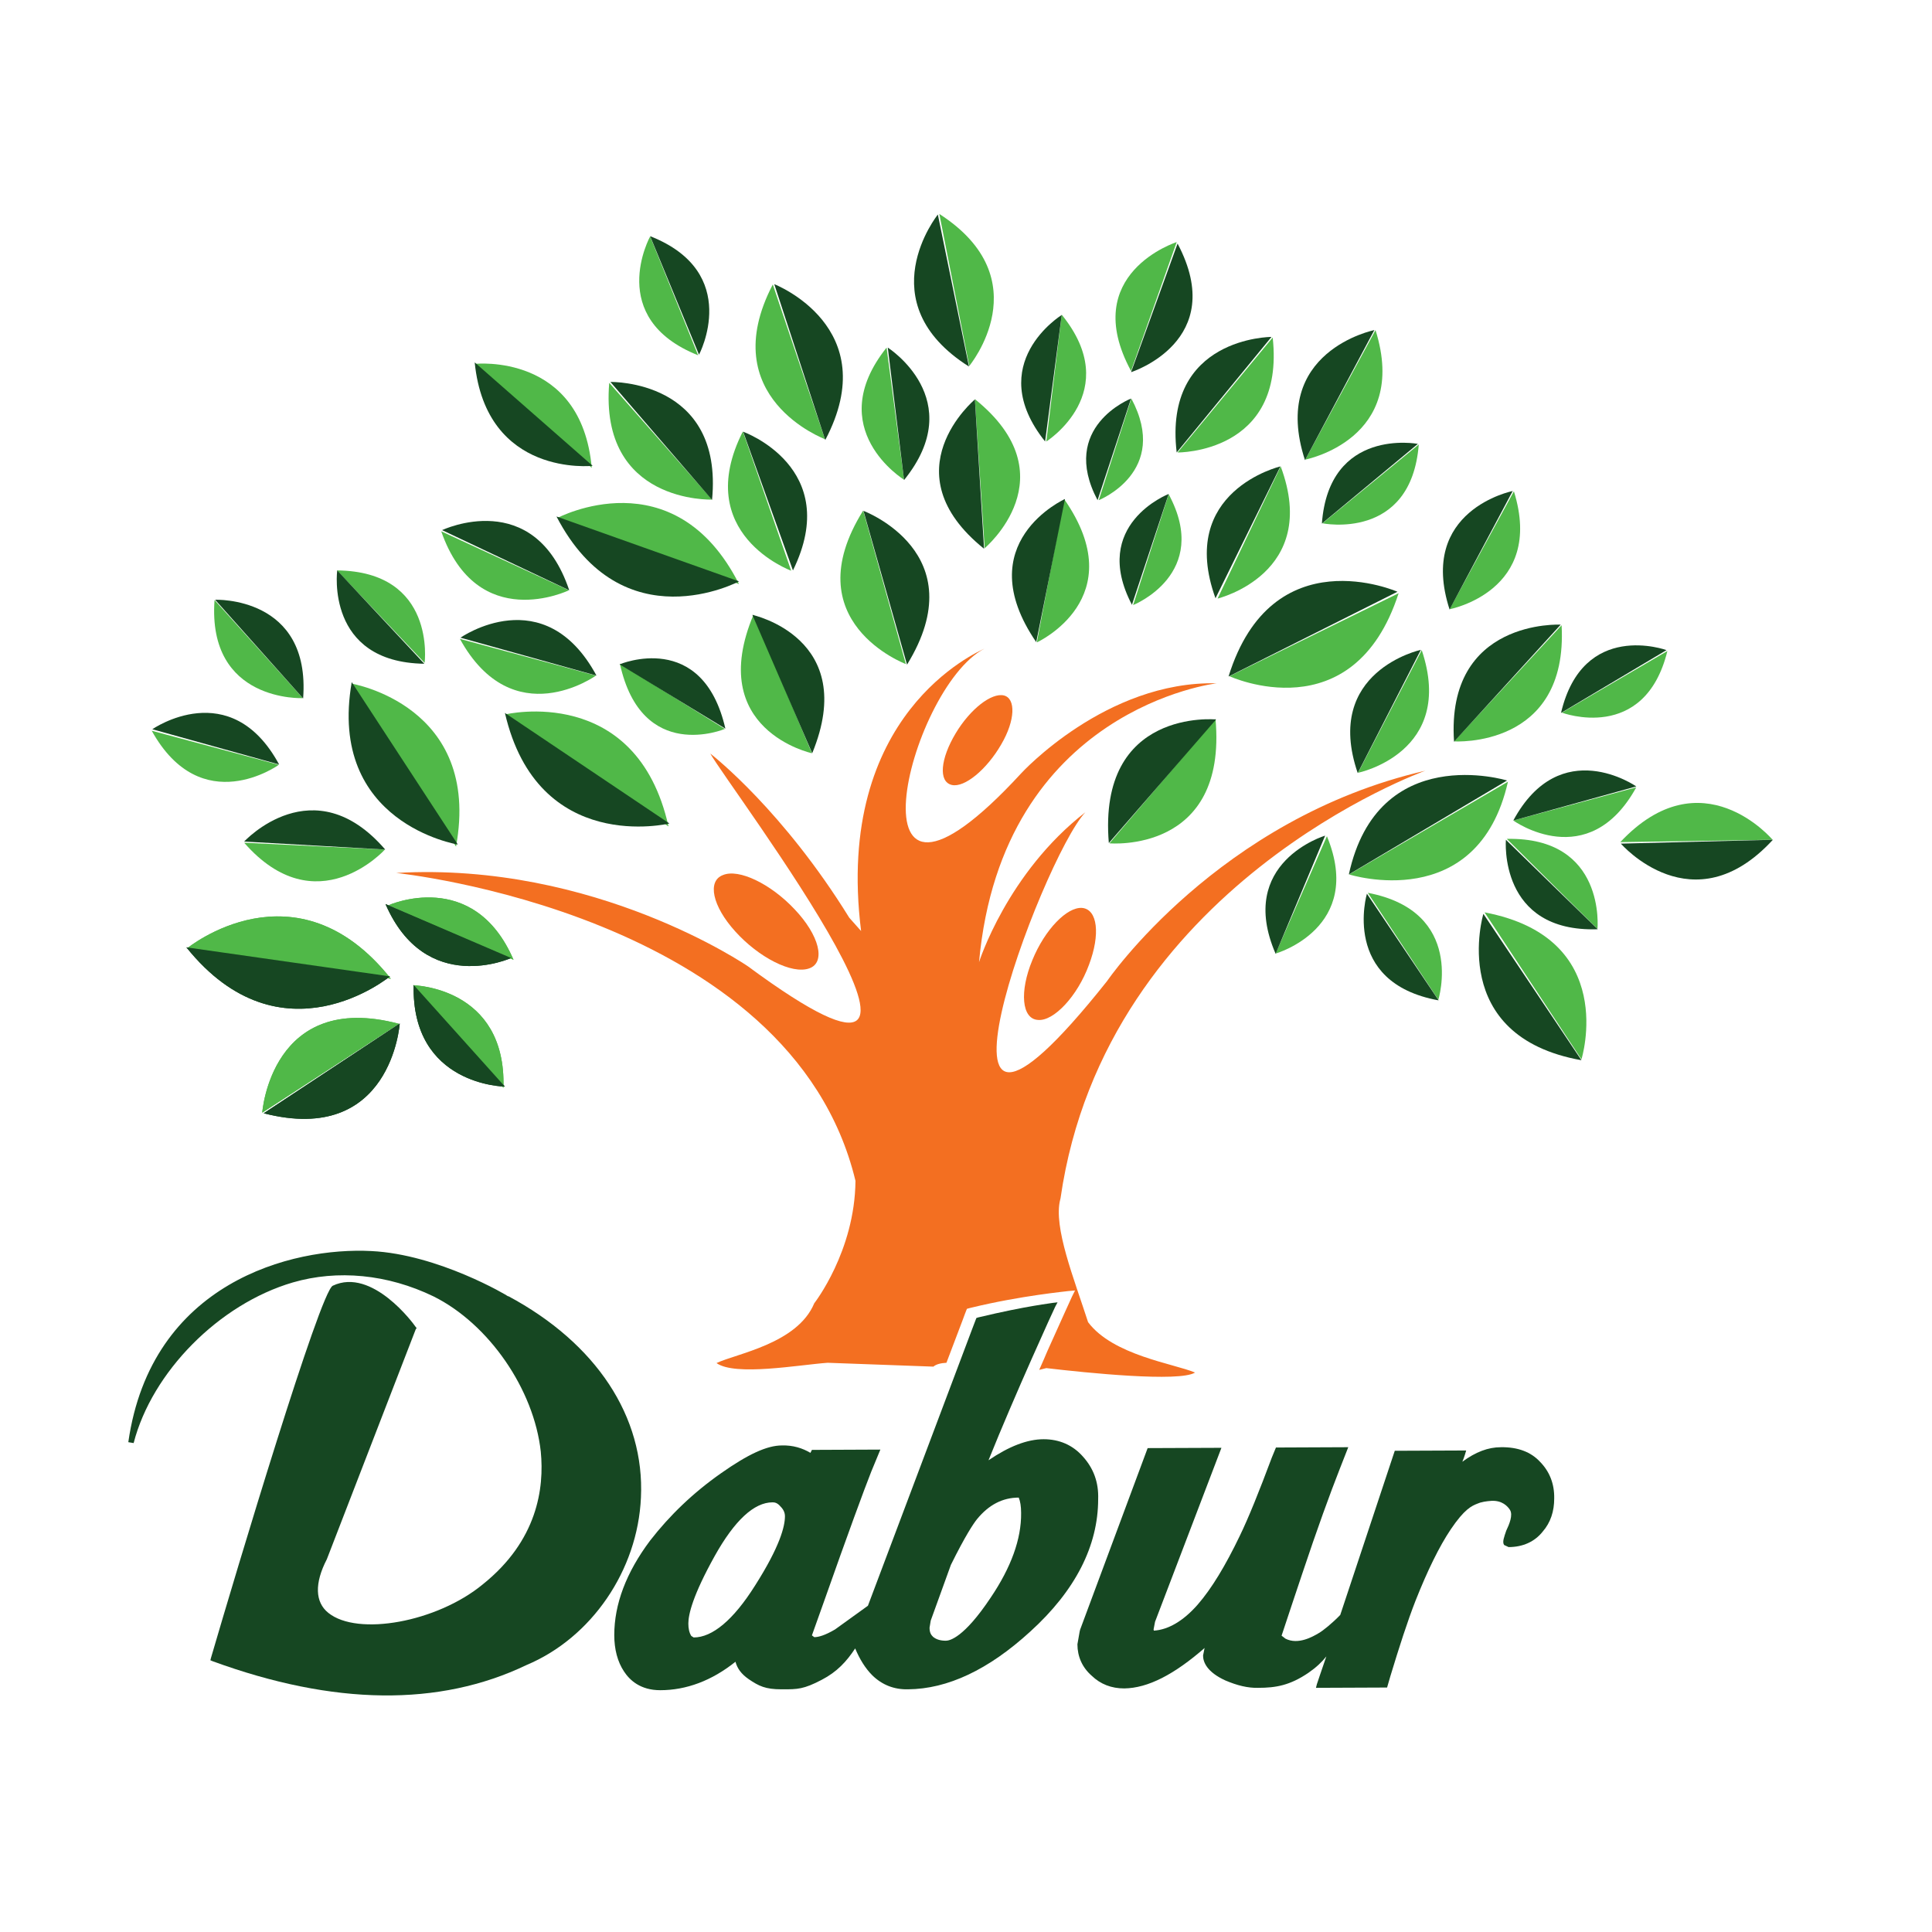
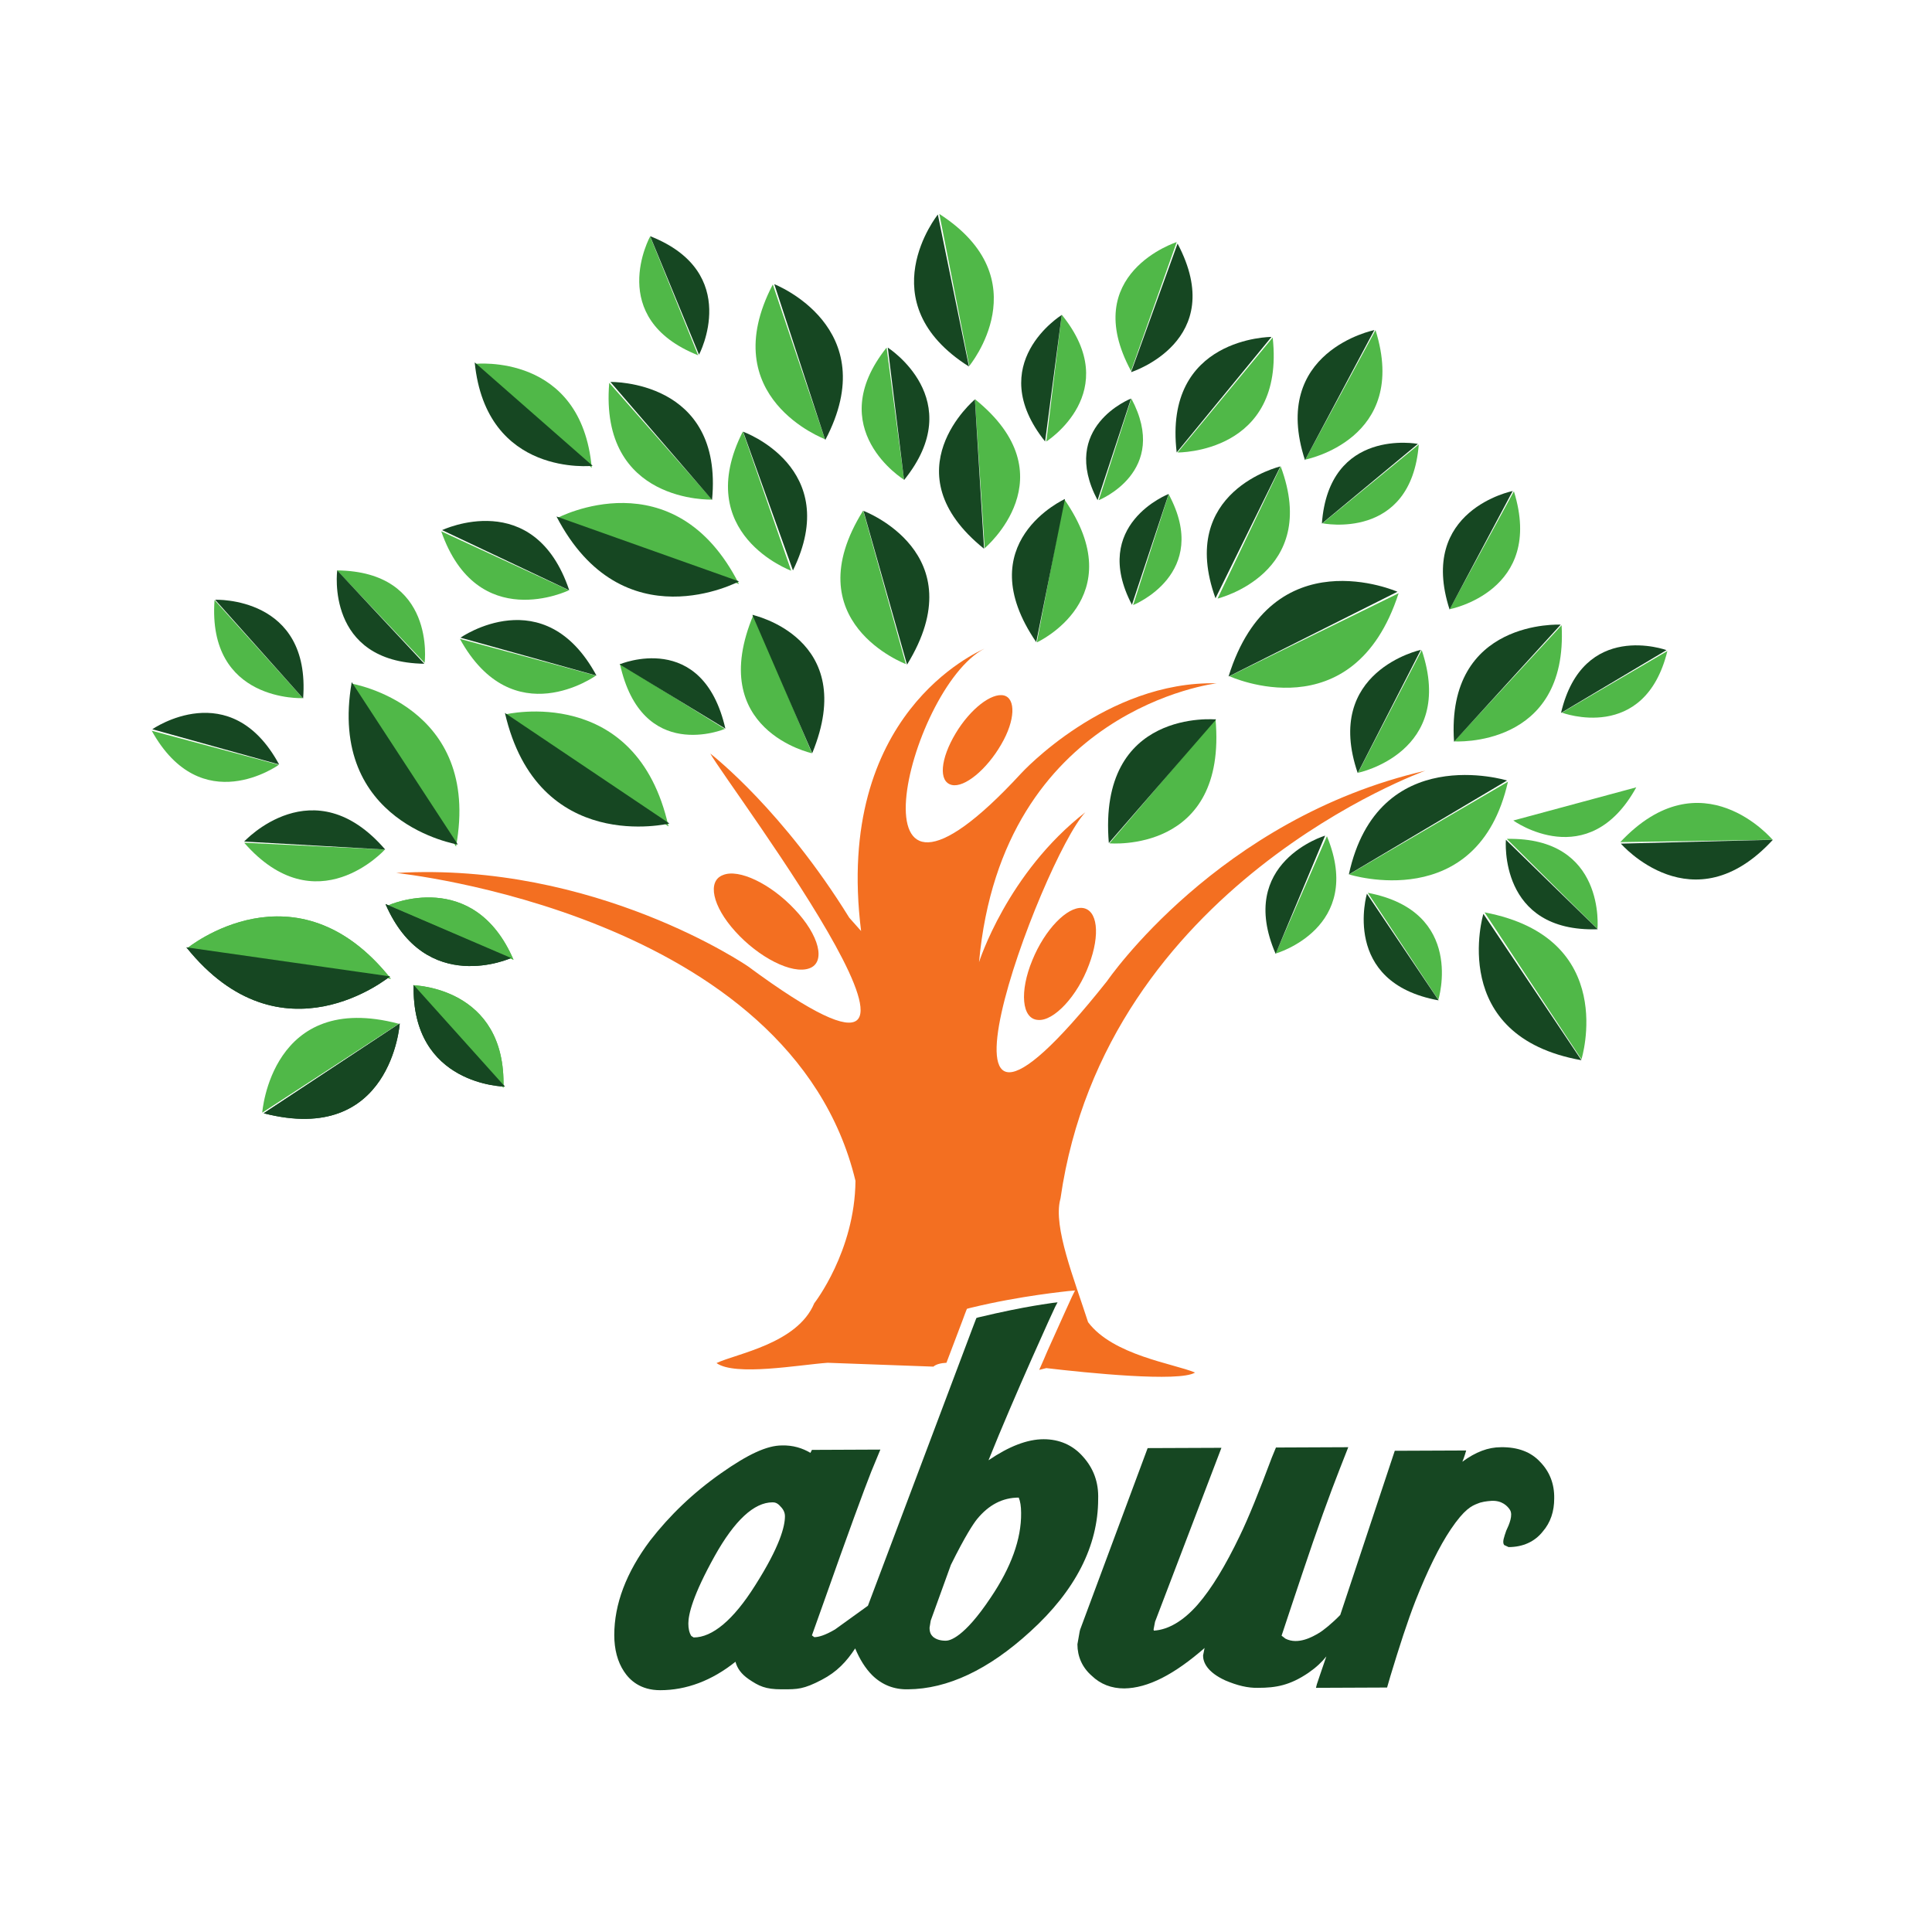
<svg xmlns="http://www.w3.org/2000/svg" id="layer" x="0px" y="0px" viewBox="0 0 652 652" style="enable-background:new 0 0 652 652;" xml:space="preserve">
  <style type="text/css">	.st0{fill:#50B848;}	.st1{fill:#164722;}	.st2{fill:#F36F21;}</style>
  <g>
    <path class="st0" d="M305.7,224.1c0,0-37.9-14.2-14.4-51.8L305.7,224.1z" />
    <path class="st1" d="M291.4,172.4c0,0,37.9,14.2,14.7,51.9L291.4,172.4z" />
    <path class="st0" d="M274,254.2c0,0-36.1-7.8-19.7-46.8L274,254.2z" />
    <path class="st1" d="M253.9,207.5c0,0,36.2,7.8,20.2,46.7L253.9,207.5z" />
    <path class="st0" d="M244.6,246c0,0-28,11.8-35.4-22L244.6,246z" />
    <path class="st1" d="M209.1,224.2c0,0,28-11.9,35.7,21.7L209.1,224.2z" />
    <path class="st0" d="M267,192.6c0,0-33.8-12.4-16.3-47L267,192.6z" />
    <path class="st1" d="M250.8,145.7c0,0,33.8,12.1,16.8,46.8L250.8,145.7z" />
    <path class="st0" d="M305.1,161.9c0,0-27.8-17.1-5.9-44.6L305.1,161.9z" />
    <path class="st1" d="M299.6,117.3c0,0,27.5,17.5,5.5,44.7L299.6,117.3z" />
    <path class="st0" d="M240.3,168.6c0,0-38.1,1.4-34.7-39.4L240.3,168.6z" />
    <path class="st1" d="M206,128.9c0,0,38.2-0.9,34.3,39.8L206,128.9z" />
    <path class="st0" d="M278.4,148.2c0,0-37.5-14-17.6-52.2L278.4,148.2z" />
    <path class="st1" d="M261.3,95.9c0,0,37.3,14.5,17.2,52.6L261.3,95.9z" />
    <path class="st0" d="M129.9,286.7c0,0-23.1,25.6-47.5-2.3L129.9,286.7z" />
    <path class="st1" d="M82.4,284c0,0,23.4-25.4,47.6,2.7L82.4,284z" />
    <path class="st0" d="M192,199.2c0,0-30.9,15-43.1-19.9L192,199.2z" />
    <path class="st1" d="M149.2,178.9c0,0,31.1-14.8,42.9,20.3L149.2,178.9z" />
    <path class="st0" d="M201.1,228c0,0-28,20.1-45.9-12.4L201.1,228z" />
    <path class="st1" d="M155.4,215.2c0,0,28.3-19.8,45.9,12.8L155.4,215.2z" />
    <path class="st0" d="M94.1,258.1c0,0-26.1,18.8-42.9-11.5L94.1,258.1z" />
    <path class="st1" d="M51.4,246.1c0,0,26.4-18.4,42.8,11.9L51.4,246.1z" />
    <path class="st0" d="M102.2,235.6c0,0-32.3,1.5-29.8-33.1L102.2,235.6z" />
    <path class="st1" d="M72.6,202.4c0,0,32.3-1.3,29.7,33.3L72.6,202.4z" />
    <path class="st0" d="M510.7,276.9c0,0,25.3,18.2,41.5-11.2L510.7,276.9z" />
-     <path class="st1" d="M552.2,265.4c0,0-25.6-17.9-41.5,11.5L552.2,265.4z" />
    <path class="st0" d="M430.5,321.8c0,0,30.1-8.6,17.3-39.6L430.5,321.8z" />
    <path class="st1" d="M447.2,282c0,0-30.1,9-16.7,39.9L447.2,282z" />
    <path class="st0" d="M219.4,79.8c0,0-15.2,27.6,16.2,40.1L219.4,79.8z" />
    <path class="st1" d="M235.9,119.7c0,0,14.7-27.7-16.5-40L235.9,119.7z" />
    <path class="st0" d="M539.1,313.5c0,0,3-31.1-30.6-30.4L539.1,313.5z" />
    <path class="st1" d="M508.2,283.4c0,0-2.6,31.3,31,30.2L508.2,283.4z" />
    <path class="st0" d="M598.2,283.4c0,0-23.9-28.5-51.4,0.8L598.2,283.4z" />
    <path class="st1" d="M547,284.7c0,0,24.3,28.1,51.3-1.3L547,284.7z" />
    <path class="st0" d="M485.4,337.4c0,0,9.3-29.8-23.8-36.1L485.4,337.4z" />
    <path class="st1" d="M461.3,301.6c0,0-8.9,30,24.2,36L461.3,301.6z" />
    <path class="st0" d="M533.7,357.5c0,0,12.8-41-32.7-49.6L533.7,357.5z" />
    <path class="st1" d="M500.6,308.4c0,0-12.4,41.3,33.1,49.4L500.6,308.4z" />
    <path class="st0" d="M527.1,240.5c0,0,27.9,10.5,35.6-20.8L527.1,240.5z" />
    <path class="st1" d="M562.4,219.4c0,0-28.2-10.3-35.6,21.2L562.4,219.4z" />
    <path class="st0" d="M458.3,260.8c0,0,33.1-6.8,21.5-41.4L458.3,260.8z" />
    <path class="st1" d="M479.5,219.3c0,0-33.1,7.2-21.3,41.6L479.5,219.3z" />
    <path class="st0" d="M490.7,250.2c0,0,38.6,2.5,36.3-39.2L490.7,250.2z" />
    <path class="st1" d="M526.7,210.8c0,0-38.8-2-36,39.5L526.7,210.8z" />
    <path class="st0" d="M455.3,295.1c0,0,43.4,13.8,53.6-31.3L455.3,295.1z" />
    <path class="st1" d="M508.6,263.4c0,0-43.6-13.4-53.4,31.7L508.6,263.4z" />
    <path class="st0" d="M410.9,202c0,0,34.8-8.4,21.3-44.6L410.9,202z" />
    <path class="st1" d="M432.1,157.4c0,0-35,8.3-21.9,44.5L432.1,157.4z" />
    <path class="st0" d="M414.9,228.2c0,0,41.8,19.3,57.1-28L414.9,228.2z" />
    <path class="st1" d="M471.6,199.7c0,0-42.3-18.7-57,28.6L471.6,199.7z" />
    <path class="st0" d="M446.3,176.6c0,0,29.9,6.1,32.5-26.6L446.3,176.6z" />
    <path class="st1" d="M478.5,149.8c0,0-30-5.7-32.4,26.9L478.5,149.8z" />
    <path class="st0" d="M332.3,185c0,0,29-24.3-3.3-50.3L332.3,185z" />
    <path class="st1" d="M329,134.8c0,0-29.2,24.4,3.1,50.4L329,134.8z" />
    <path class="st0" d="M349.9,216.8c0,0,32.6-14.9,9.2-48.4L349.9,216.8z" />
    <path class="st1" d="M359.4,168.4c0,0-32.7,14.7-9.7,48.3L359.4,168.4z" />
    <path class="st0" d="M374.4,284.6c0,0,39.9,3.6,35.8-42L374.4,284.6z" />
    <path class="st1" d="M410.4,242.8c0,0-40-3.9-36.2,41.7L410.4,242.8z" />
    <path class="st0" d="M353.1,149c0,0,26.4-16.7,5.2-42.8L353.1,149z" />
    <path class="st1" d="M358.3,106.3c0,0-26.6,16.4-5.6,42.7L358.3,106.3z" />
    <path class="st0" d="M370.8,168.8c0,0,24.2-9.6,11-34.3L370.8,168.8z" />
    <path class="st1" d="M381.7,134.5c0,0-24.4,9.5-11.3,34.3L381.7,134.5z" />
    <path class="st0" d="M143.3,223.7c0,0,4-30.9-29.6-31.2L143.3,223.7z" />
    <path class="st1" d="M113.8,192.5c0,0-4.1,31,29.4,31.5L113.8,192.5z" />
    <path class="st0" d="M382.4,204.2c0,0,26.5-10.5,12-37.4L382.4,204.2z" />
    <path class="st1" d="M394.4,166.7c0,0-26.6,10.3-12.4,37.4L394.4,166.7z" />
    <path class="st0" d="M327.1,123.5c0,0,24.2-29.2-10.1-51.3L327.1,123.5z" />
    <path class="st1" d="M316.5,72.4c0,0-23.8,29.6,10.5,51.3L316.5,72.4z" />
    <path class="st0" d="M397.4,152.7c0,0,36.4,0.4,32.1-38.8L397.4,152.7z" />
    <path class="st1" d="M429.1,113.7c0,0-36.6,0-32,39L429.1,113.7z" />
    <path class="st0" d="M440.5,155.1c0,0,35.3-6.8,23.7-43.7L440.5,155.1z" />
    <path class="st1" d="M463.8,111.4c0,0-35.4,7.1-23.4,43.9L463.8,111.4z" />
    <path class="st0" d="M489.2,205.6c0,0,32.2-6.1,21.7-39.8L489.2,205.6z" />
    <path class="st1" d="M510.5,165.7c0,0-32.2,6.4-21.3,40L510.5,165.7z" />
    <path class="st0" d="M397.1,81.7c0,0-33.2,10.6-15.4,43.5L397.1,81.7z" />
    <path class="st1" d="M381.7,125.6c0,0,33.1-10.5,15.7-43.4L381.7,125.6z" />
    <path class="st0" d="M88.5,375.5c0,0,3-41.4,46.1-30L88.5,375.5z" />
    <path class="st1" d="M134.9,345.4c0,0-2.8,41.4-45.9,30.3L134.9,345.4z" />
    <path class="st0" d="M63.2,320c0,0,36.7-30,68.7,10.3L63.2,320z" />
    <path class="st1" d="M131.6,329.5c0,0-36.6,30.2-68.7-9.8L131.6,329.5z" />
    <path class="st0" d="M131.1,305.5c0,0,28.7-12.9,42.2,18.4L131.1,305.5z" />
    <path class="st1" d="M172.5,323.3c0,0-28.8,13.1-42.4-18.2L172.5,323.3z" />
    <path class="st0" d="M139.4,332.5c0,0,31.5,0.5,30.5,34.6L139.4,332.5z" />
    <path class="st1" d="M170.4,366.7c0,0-31.6-0.3-30.8-34.3L170.4,366.7z" />
-     <path class="st0" d="M88.5,375.5c0,0,3-41.4,46.1-30L88.5,375.5z" />
    <path class="st1" d="M134.9,345.4c0,0-2.8,41.4-45.9,30.3L134.9,345.4z" />
    <path class="st0" d="M63.2,320c0,0,36.7-30,68.7,10.3L63.2,320z" />
    <path class="st1" d="M131.6,329.5c0,0-36.6,30.2-68.7-9.8L131.6,329.5z" />
    <path class="st0" d="M118.6,230.7c0,0,44,7.3,35.3,55L118.6,230.7z" />
    <path class="st1" d="M154.5,285c0,0-44.1-7.1-35.8-54.8L154.5,285z" />
    <path class="st0" d="M170.5,241.1c0,0,44.3-10.6,55.1,37.8L170.5,241.1z" />
    <path class="st1" d="M225.9,277.9c0,0-44.4,10.8-55.5-37.3L225.9,277.9z" />
    <path class="st0" d="M160.3,122.8c0,0,35.9-3.9,39.4,35.1L160.3,122.8z" />
    <path class="st1" d="M200,157.2c0,0-35.9,4-39.8-34.9L200,157.2z" />
    <path class="st0" d="M188.1,174.8c0,0,39.4-20.9,61.3,22.3L188.1,174.8z" />
    <path class="st1" d="M249.4,196.2c0,0-39.3,21-61.6-21.9L249.4,196.2z" />
    <path class="st0" d="M131.1,305.5c0,0,28.7-12.9,42.2,18.4L131.1,305.5z" />
    <path class="st1" d="M172.5,323.3c0,0-28.8,13.1-42.4-18.2L172.5,323.3z" />
    <path class="st0" d="M139.4,332.5c0,0,31.5,0.5,30.5,34.6L139.4,332.5z" />
    <path class="st1" d="M170.4,366.7c0,0-31.6-0.3-30.8-34.3L170.4,366.7z" />
    <path class="st2" d="M348.4,324c-4.4,10.6-3.6,19.9,1.9,20.2c5.3,0.5,13.3-8,17.2-18.6c3.9-10.3,2.9-18.7-2.3-19.2  C360.1,306,352.6,313.7,348.4,324" />
    <path class="st2" d="M322.5,247.5c-5.1,8.5-5.9,16.3-1.3,17.4c4.3,1,11.8-5.2,16.7-13.7c4.8-8.2,4.9-15.5,0.9-16.5  C334.6,233.7,327.4,239.3,322.5,247.5" />
    <path class="st2" d="M355.5,404.4l-0.1,0.4C355.4,404.7,357.5,395.8,355.5,404.4" />
    <path class="st2" d="M481,260.1c-69.9,16.1-107.4,71-107.4,71c-70.6,88.9-21.9-41.6-7.3-57c-26.4,20.5-35.9,50.6-35.9,50.6  c7.8-85.7,80.2-94.1,80.2-94.1c-37.4-0.9-66,30.4-66,30.4c-61,66.2-38.4-28.5-12.4-42.1c-2.3,1.2-50.8,21.9-41.6,95.3h-0.5h0.5  l-4-4.5c-22.2-35.9-45.5-54.3-46.9-55.4c6.1,11,102.4,138,12.7,71.8c0,0-51.5-35.4-118.7-31.5c0,0,133.3,13.6,155,103.9  c-0.2,23.8-13.9,41.3-13.9,41.3c-5.7,13.7-26.3,17-33,20.2c6.3,4.5,27.8,0.6,37.5-0.1l35.7,1.3c0.9-0.8,2.5-1.2,4.4-1.3l5.5-14.5  l0.7-1.9l0.7-1.8l0.7-0.2l0.8-0.2c16.9-4.1,32.3-5.5,32.7-5.6l2.3-0.2l-1,2c-0.1,0.1-3.6,8-8.4,18.6c-0.7,1.7-1.5,3.5-2.3,5.3  l-0.4,0.9l2.4-0.6c13.6,1.6,44.9,4.8,50.2,1.5c-7.1-3-27.7-5.8-36.1-17c-4.7-14.6-11.8-32.1-9.4-41.4l0.1-0.4  C373.1,298.6,481,260.1,481,260.1 M289.9,314.3l-1.8,0.2L289.9,314.3z" />
    <path class="st2" d="M273.1,326.8c5.7-2,3.4-11.2-5-20c-8.1-8.6-18.8-13.7-24.1-11.5c-5.4,2-3.6,10.5,4.1,19  C256,323.1,267.3,328.9,273.1,326.8" />
    <path class="st1" d="M365.5,491.6c-3.5-4-8.1-5.9-13.3-5.9c-5.5,0-11.7,2.4-18.6,7.1c8.7-21.7,22.3-51.5,22.5-51.8l0.8-1.5  l-1.7,0.2c-0.1,0.1-8.4,0.9-25.1,4.9l-0.6,0.2l-1.3,3.4l-35.3,93.7l-11.1,8c-3.4,2-5.6,2.6-7,2.6l-0.8-0.6  c0.4-1.1,4.1-11.5,4.1-11.5c8-22.7,13.6-37.9,15.9-43.7l3.1-7.5l-23.1,0.1l-0.5,1c-2.7-1.6-5.9-2.6-9.6-2.5c-5.1,0-11.5,3-20.6,9.4  c-9.4,6.6-17.3,14.2-23.9,22.7c-8.1,10.8-12.1,21.5-12.1,31.9c0,4.8,1.1,9,3.3,12.3c1.9,2.9,5.5,6.3,12.2,6.3  c8.8,0,17.4-3.2,25.4-9.6c0.6,2.2,1.9,4.1,4.5,5.9c3.4,2.3,5.6,3.4,11,3.4h0.5c4.9,0,7,0,13.1-3.2c5.2-2.7,8.4-6.2,11.3-10.6  c1.5,3.6,3.4,6.7,5.8,9.1c3.3,3.2,7.3,4.8,12,4.7c13.4-0.1,27.2-6.6,41.3-19.5c15.2-13.8,22.9-28.9,22.9-44.7  C370.8,500.2,369,495.5,365.5,491.6 M254.8,535.1c-7.3,11.6-14.4,17.5-20.7,17.5l-0.8-0.5c-0.7-1.1-1-2.5-1-4.2  c0-3.1,1.5-9.5,8.9-22.8c6.7-12,13.3-18.1,19.5-18.1c0.7,0,1.6,0.1,2.7,1.4c1.1,1.1,1.5,2.2,1.5,3.3  C264.9,515.1,263.2,521.9,254.8,535.1 M334.3,539.2c-9,13.5-13.8,14.5-15.1,14.5c-1.8,0-3.2-0.4-4.3-1.3c-0.6-0.6-1.2-1.3-1.2-3.1  l0.4-2.4l6.8-18.8c4.9-9.9,7.6-13.9,8.8-15.4c4-4.9,8.7-7.3,14.1-7.3c0.5,1.2,0.8,2.9,0.8,5.2C344.7,519.4,341.2,529,334.3,539.2" />
    <path class="st1" d="M519.8,493.4c-3.1-3.4-7.6-5.1-13.3-5c-4.3,0-8.5,1.6-13,4.9c0.6-1.3,1.3-3.8,1.3-3.8l-24.1,0.1l-18.4,55.4  c-2.7,2.8-5.8,5.3-7.2,6.1c-2,1.2-7,4.1-11.3,1.9l-1.3-1c0.4-1.3,7-21,7-21c5-15,9.3-26.8,12.6-35.2l2.9-7.4h-1.4l-23,0.1l-1.4,3.4  c-4.3,11.5-7.8,20.2-10.8,26.4c-4.8,10-9.5,17.8-14.2,23.2c-4.9,5.6-10,8.5-14.8,8.8l-0.1-0.4l0.5-2.6l22.4-58.7l-24.9,0.1  l-22.8,61.3c0,0-0.1,0.1-0.9,4.9c0,4.1,1.6,7.8,4.8,10.6c3,2.9,6.7,4.3,11,4.3c8-0.1,16.9-4.7,27.3-13.8l-0.2,0.2l-0.5,2.5  c0,2.3,1.4,5.6,7.5,8.4c4,1.7,7.6,2.6,11.1,2.5c5.9,0,10.7-0.8,17-5.1c2.6-1.8,4.5-3.6,6-5.5c-1.6,4.6-3.2,9.4-3.2,9.4l-0.3,1.2  l24-0.1l1.1-3.8c3-9.9,5.8-18.6,8.5-25.5c4-10.1,8-18.3,11.9-24.1c4.6-6.8,7-7.9,9.1-8.7l0.8-0.3c1.7-0.5,3.8-0.6,3.8-0.6  c3.6-0.2,5.5,1.8,6.3,3.1c1,1.7-0.2,4.7-1.3,7c-0.7,2.1-1.4,3.8-0.7,4.8l1.5,0.7c4.8,0,8.8-1.8,11.5-5.2c2.7-3.1,3.9-6.9,3.9-11.2  C524.6,500.7,522.9,496.6,519.8,493.4" />
    <path class="st1" d="M519.8,493.4" />
-     <path class="st1" d="M43.3,486.7l1.8,0.3c6.2-24,28.8-46.9,53.7-54.2c15.1-4.4,32-2.8,47.5,4.7c18.7,9.3,33.9,31.4,36.2,52.4  c1.2,12.3-1.1,30-19.6,44.8c-15.4,12.7-42.2,17.6-52.1,9.6c-4.5-3.6-4.7-10-0.5-18.1l30-77.6l0.3-0.4l-0.4-0.5  c-0.5-0.8-14.6-20.1-27.9-13.8c-4.3,2-32.6,96.5-41.1,125.6l-0.2,0.8l0.7,0.3c41,15,76.6,15.4,106,1.3  c21.9-9.2,37.5-31.9,38.6-56.5c1.3-27.3-15.1-52.1-44.8-68v0.1c-0.1-0.2-23.6-14.2-46.2-15.3C98.5,420.8,51,432.8,43.3,486.7" />
  </g>
</svg>